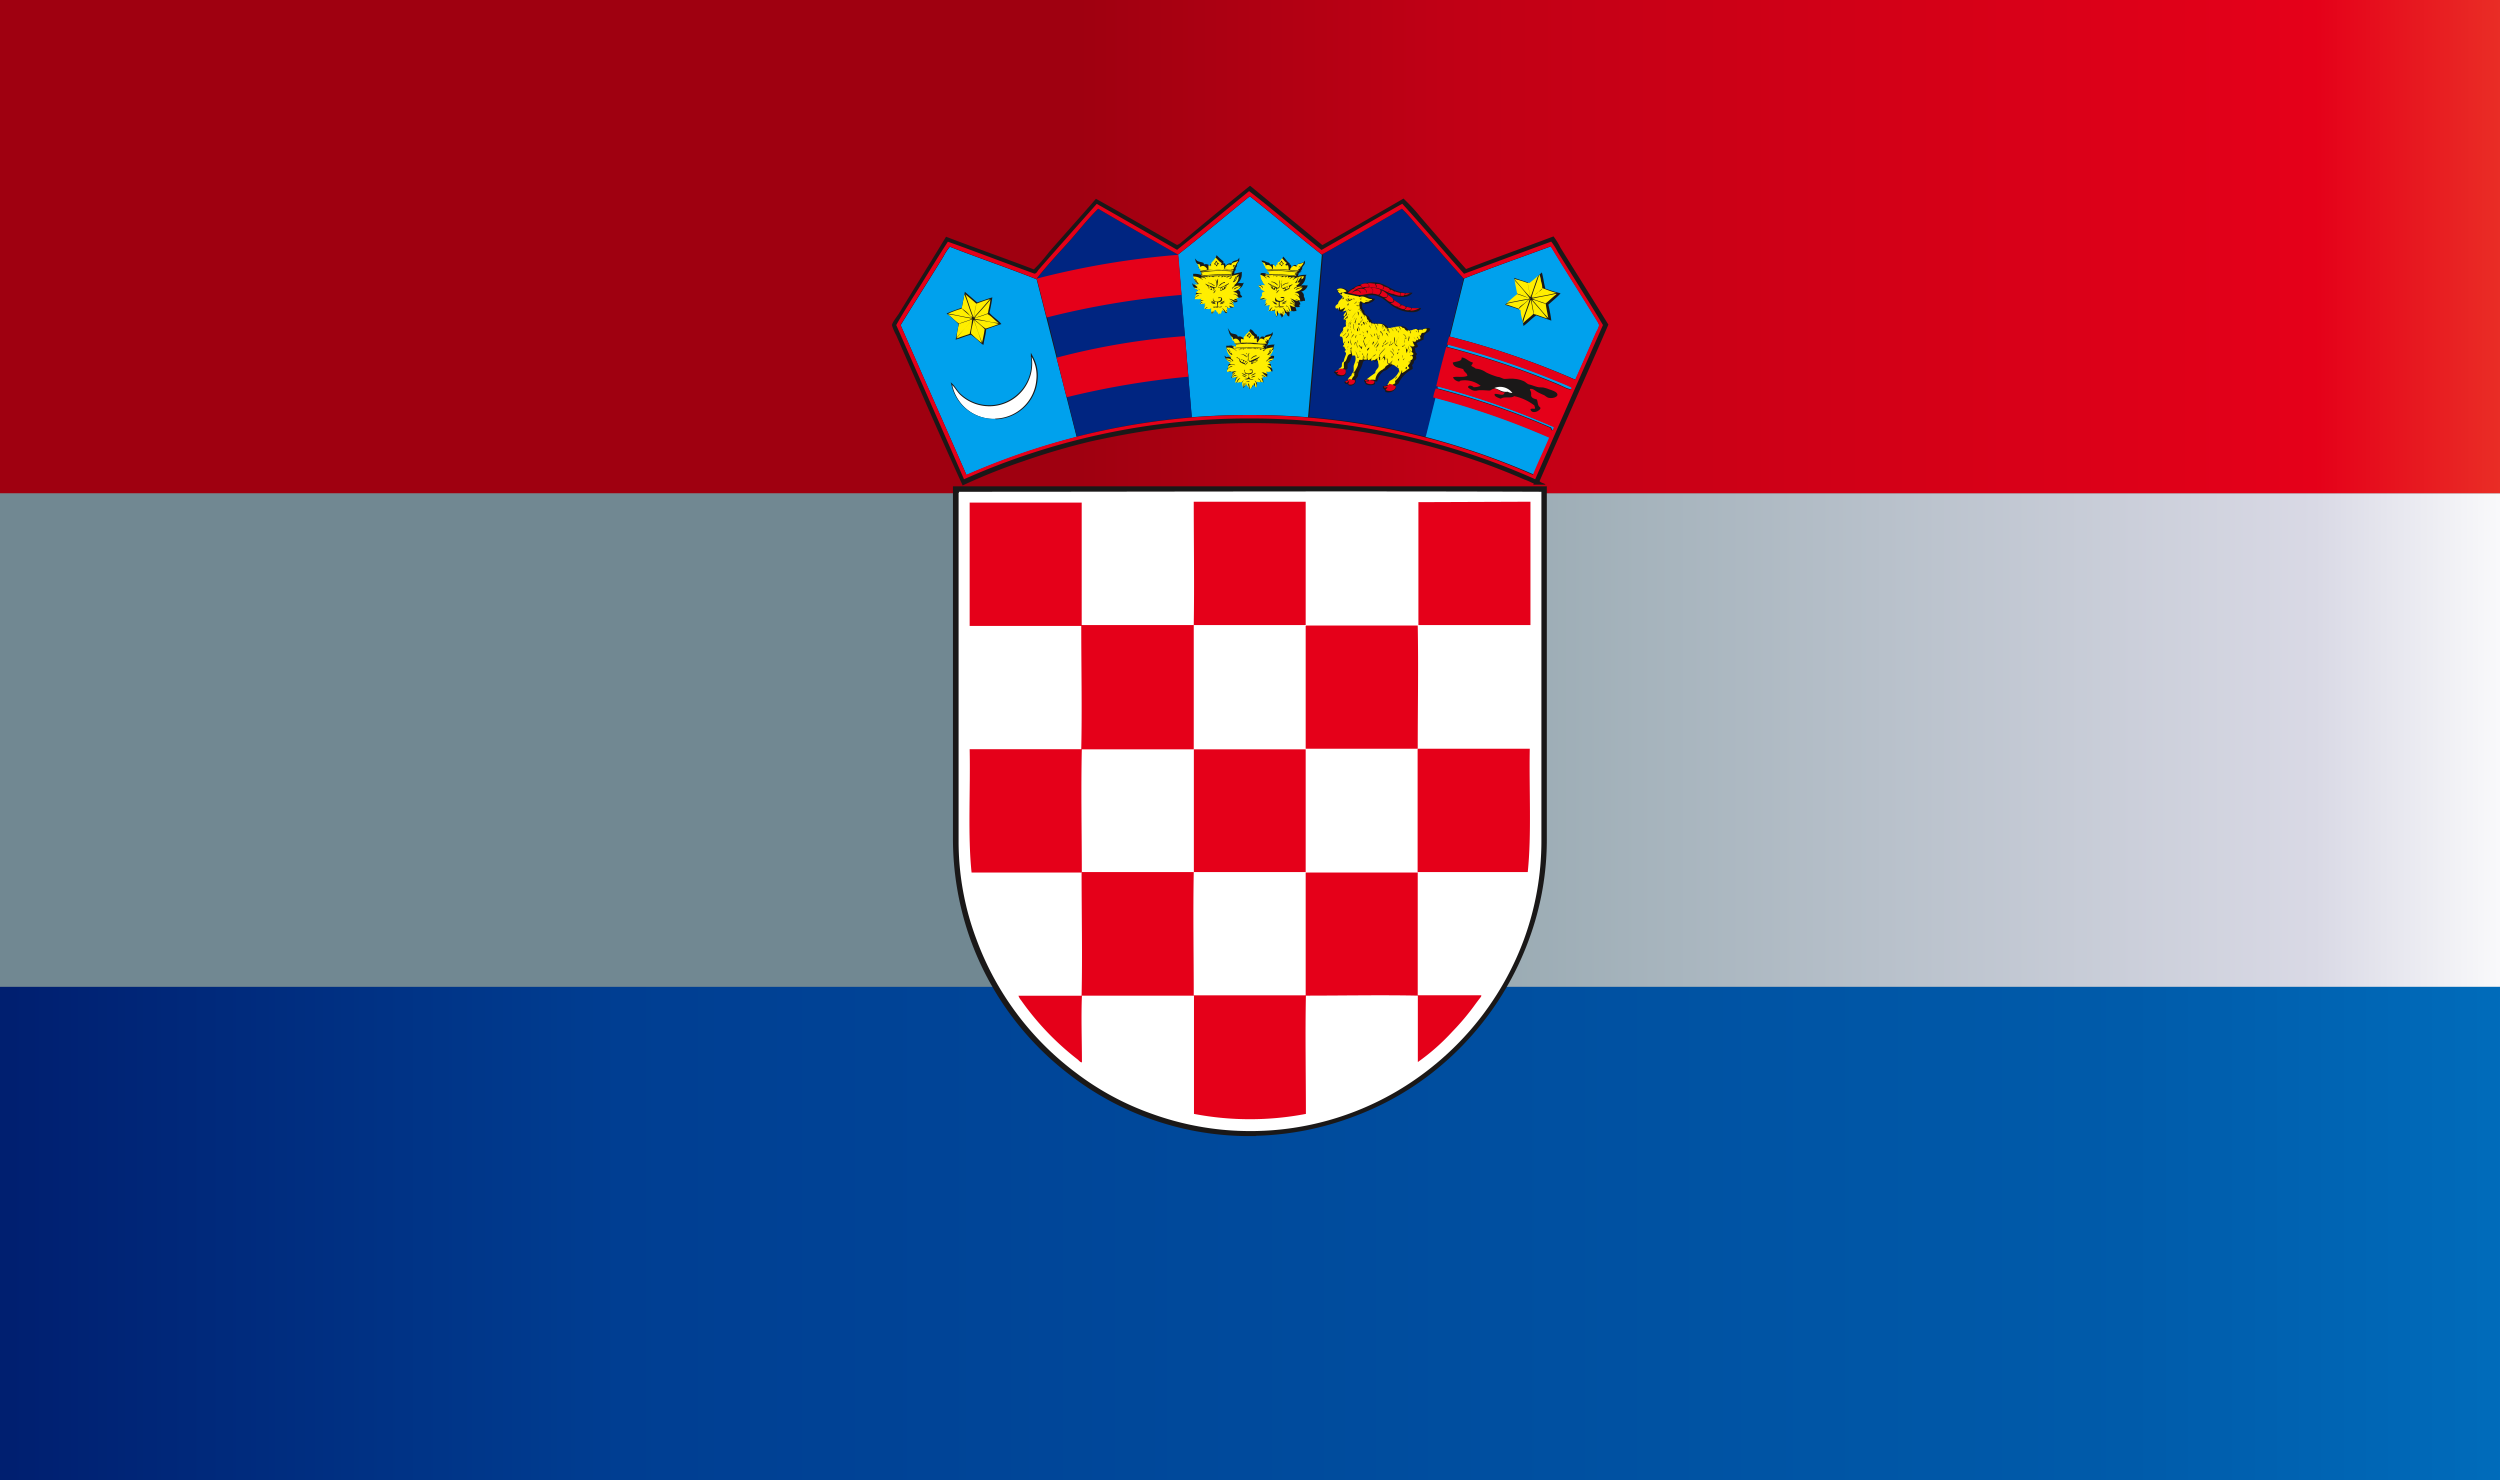
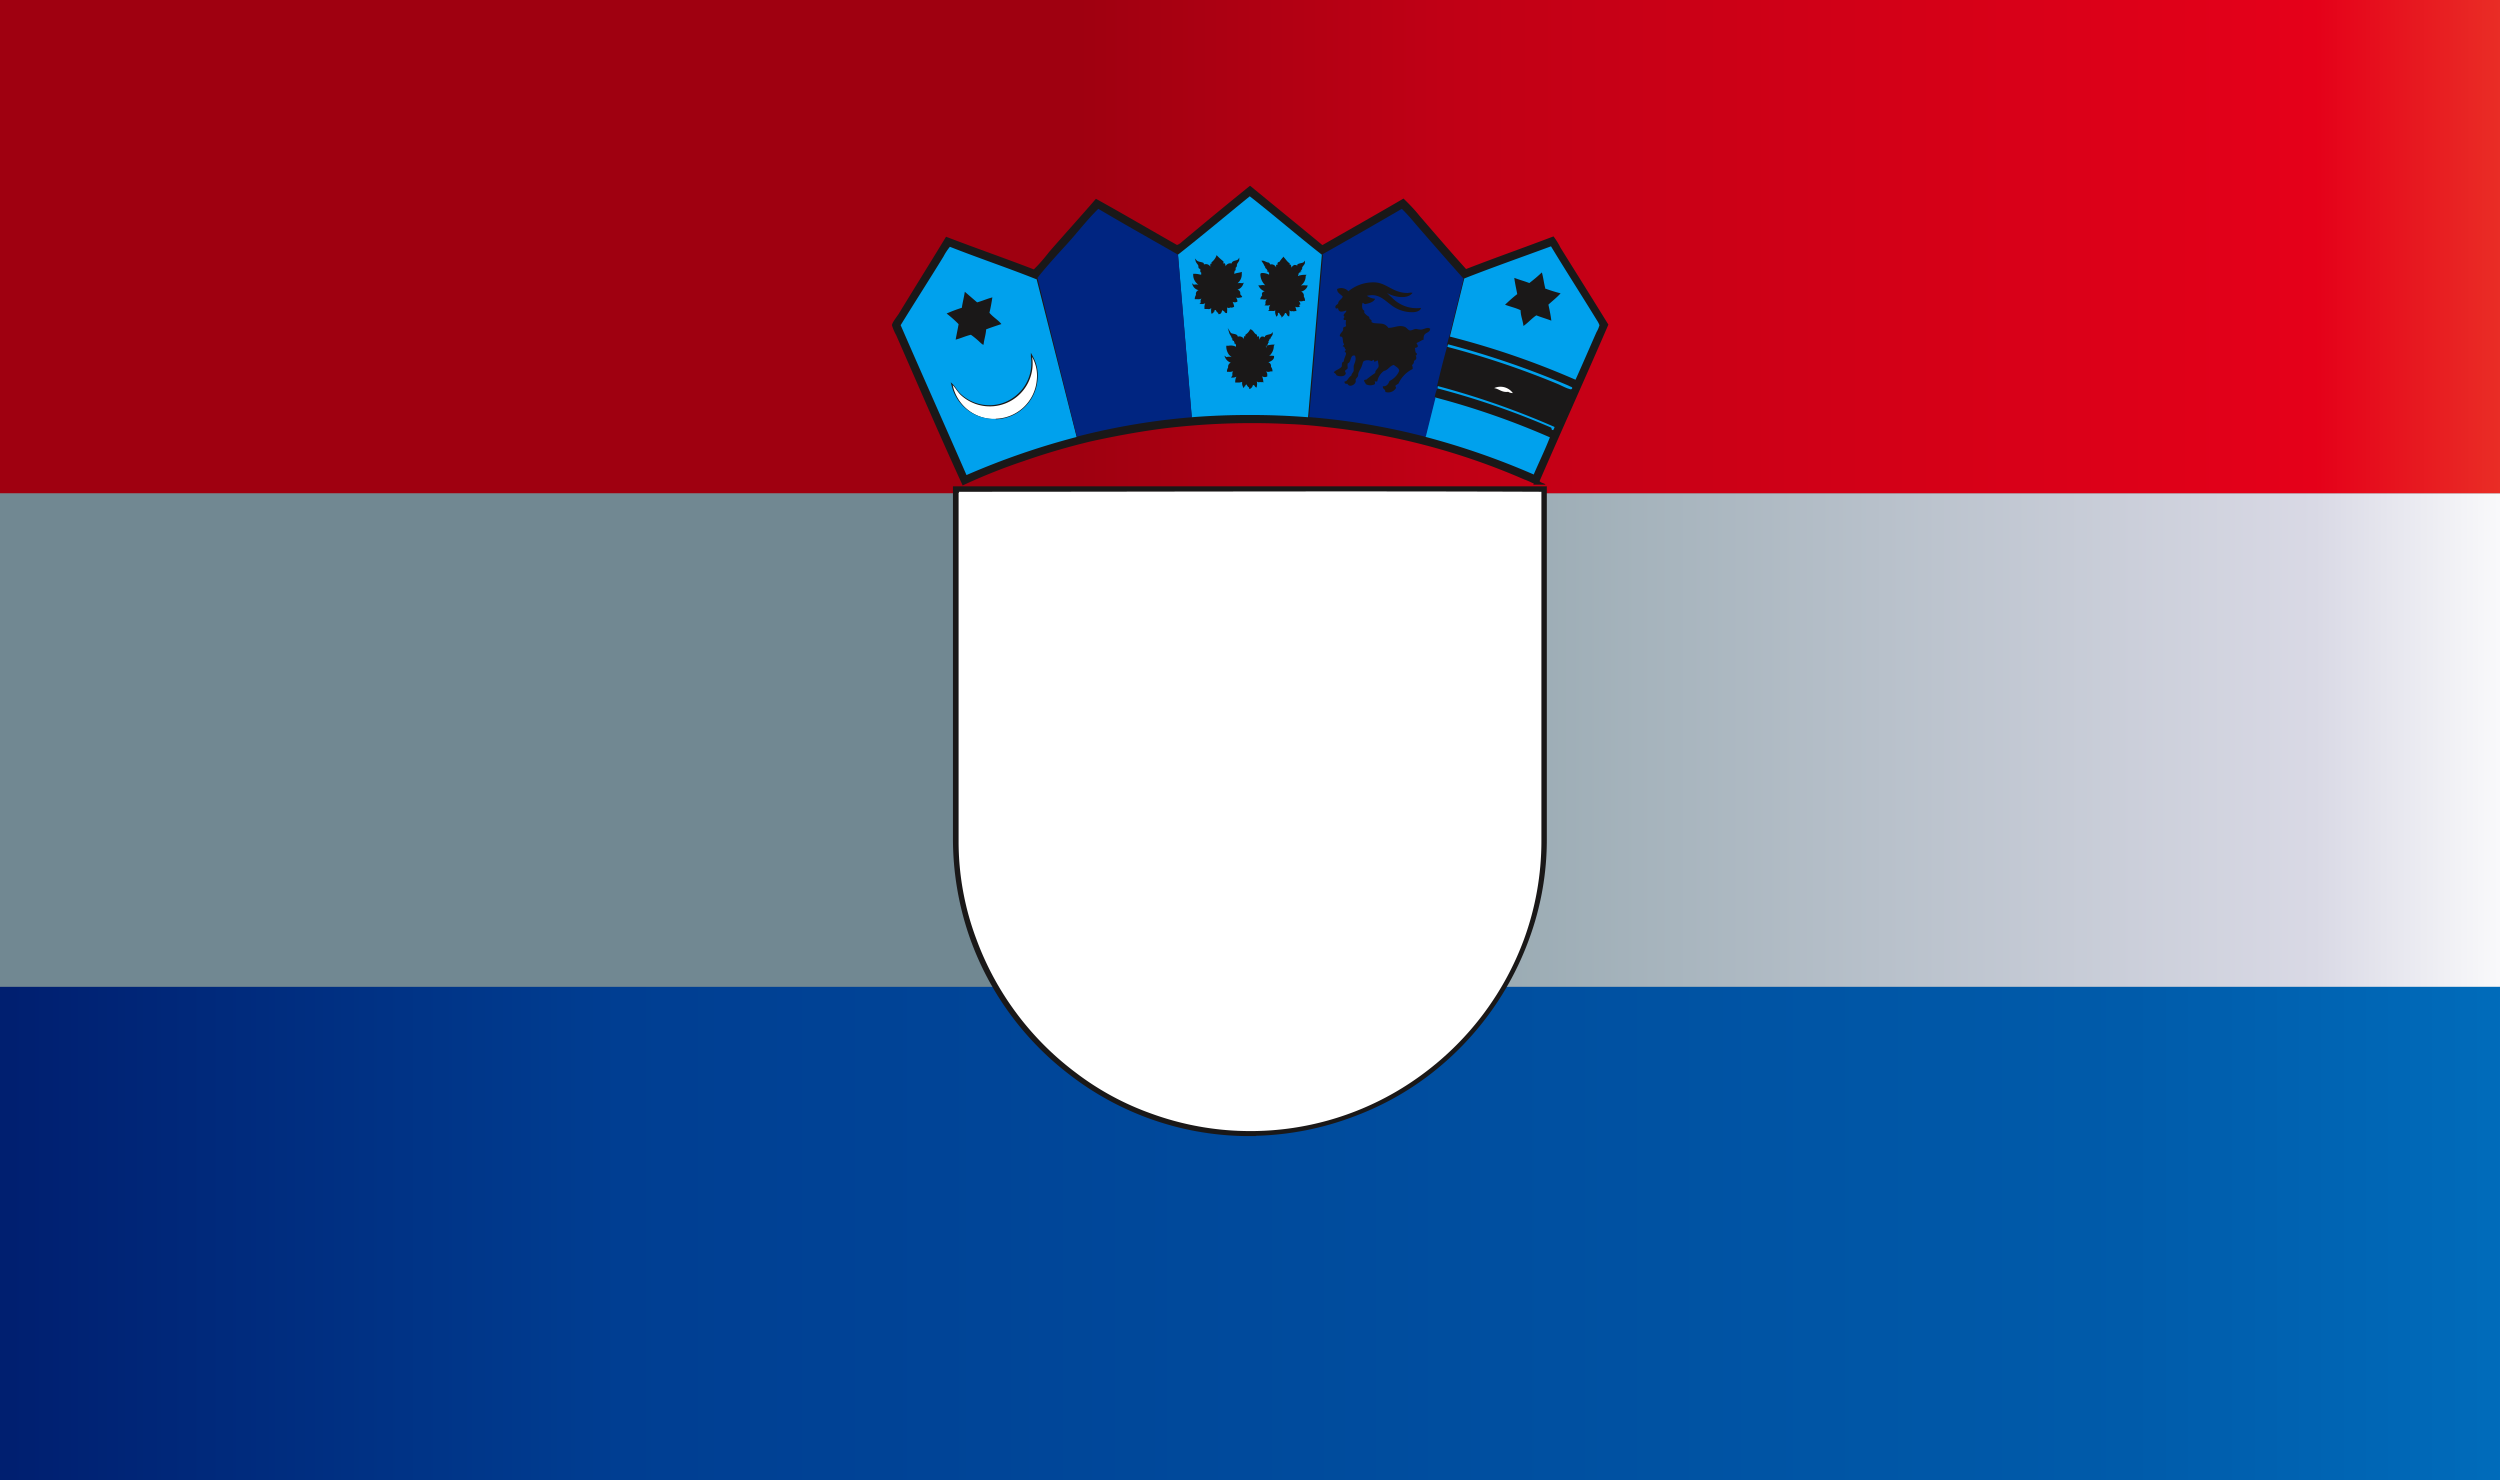
<svg xmlns="http://www.w3.org/2000/svg" id="hrv" width="22.134" height="13.106" viewBox="0 0 22.134 13.106">
  <rect x="0" y="0" width="22.134" height="13.106" fill="#808080" stroke="none" />
  <defs>
    <linearGradient id="linear-gradient" x1="1.009" y1="0.5" x2="0.432" y2="0.5" gradientUnits="objectBoundingBox">
      <stop offset="0" stop-color="#ea3528" />
      <stop offset="0.15" stop-color="#e50019" />
      <stop offset="0.75" stop-color="#c00015" />
      <stop offset="1" stop-color="#9f0010" />
    </linearGradient>
    <linearGradient id="linear-gradient-2" x1="1.009" y1="0.5" x2="0.432" y2="0.5" gradientUnits="objectBoundingBox">
      <stop offset="0" stop-color="#fff" />
      <stop offset="0.15" stop-color="#d9d9e5" />
      <stop offset="0.75" stop-color="#96a8b0" />
      <stop offset="1" stop-color="#718892" />
    </linearGradient>
    <linearGradient id="linear-gradient-3" x1="1" y1="0.5" x2="0" y2="0.5" gradientUnits="objectBoundingBox">
      <stop offset="0" stop-color="#006cbb" />
      <stop offset="0.15" stop-color="#005baa" />
      <stop offset="0.75" stop-color="#003e92" />
      <stop offset="1" stop-color="#001e6f" />
    </linearGradient>
  </defs>
  <rect id="Rectangle_327" data-name="Rectangle 327" width="22.134" height="4.369" transform="translate(0)" fill="url(#linear-gradient)" />
  <rect id="Rectangle_328" data-name="Rectangle 328" width="22.134" height="4.369" transform="translate(0 4.369)" fill="url(#linear-gradient-2)" />
  <rect id="Rectangle_329" data-name="Rectangle 329" width="22.134" height="4.369" transform="translate(0 8.737)" fill="url(#linear-gradient-3)" />
  <path id="Path_200" data-name="Path 200" d="M927.737,549.907h-.106l-.005,0a2.6,2.6,0,0,1-1.538-.542,2.627,2.627,0,0,1-.88-1.2,2.658,2.658,0,0,1-.154-.888c0-1.027,0-2.1,0-3.122,1.752,0,3.511,0,5.258,0v3.124a2.542,2.542,0,0,1-.157.885,2.661,2.661,0,0,1-.88,1.2,2.577,2.577,0,0,1-.671.37,2.625,2.625,0,0,1-.87.171Zm-.053-8.414c.213.175.428.35.641.526.239-.137.48-.273.718-.412.05.048.1.1.142.153.135.156.272.316.412.471.257-.1.517-.191.774-.289a.584.584,0,0,1,.062.1c.139.223.284.454.424.681-.2.463-.408.922-.609,1.385.009.017.048.02.052.032h-.1c-.014.008,0-.007-.005-.011l-.015-.006a.547.547,0,0,0-.068-.029,5.959,5.959,0,0,0-1.738-.462c-.115-.014-.235-.025-.353-.029a6.487,6.487,0,0,0-1.091.038c-.227.029-.441.069-.651.115a5.978,5.978,0,0,0-.592.173,5.094,5.094,0,0,0-.547.218c-.2-.436-.393-.884-.588-1.329a.469.469,0,0,1-.038-.089c0-.023.047-.081.059-.1.14-.23.282-.457.42-.684.26.1.52.19.777.289.05-.048.093-.1.138-.157.135-.155.276-.31.412-.468.242.134.478.273.718.409a.113.113,0,0,0,.041-.026C927.276,541.827,927.483,541.656,927.685,541.493Z" transform="translate(-916.617 -539.849)" fill="#1a1818" fill-rule="evenodd" />
-   <path id="Path_201" data-name="Path 201" d="M925.28,544.708v3.087a2.457,2.457,0,0,0,.159.87,2.594,2.594,0,0,0,.88,1.179,2.461,2.461,0,0,0,.669.362,2.561,2.561,0,0,0,2.417-.362,2.6,2.6,0,0,0,.88-1.179,2.535,2.535,0,0,0,.155-.873V544.7c-1.712-.007-3.438,0-5.156,0,0,0,0,0,0,.009Zm.324-.656a.374.374,0,0,0,.364-.341.342.342,0,0,0-.041-.206.379.379,0,0,1-.633.336c-.026-.025-.047-.062-.07-.086a.377.377,0,0,0,.38.3Zm4.418-.27c.042.008.063.039.12.032a.074.074,0,0,0,.041.011A.135.135,0,0,0,930.022,543.782Z" transform="translate(-916.793 -540.346)" fill="#fff" fill-rule="evenodd" />
-   <path id="Path_202" data-name="Path 202" d="M925.4,542.889s0,0,.005,0c.023.066.047.132.068.2a1.07,1.07,0,0,1-.094-.083c0-.043.017-.078.021-.12Zm.1.078a.826.826,0,0,0-.094-.082c.023.069.045.138.071.2a1.151,1.151,0,0,0,.023-.12Zm-.091-.084c.036.023.061.056.1.079.041-.013.081-.026.117-.041a1.986,1.986,0,0,0-.215-.038Zm-.159.162c.046-.057.1-.109.142-.165l-.12.041a.65.65,0,0,0-.021.124Zm.373-.133c-.036-.023-.06-.06-.1-.079a.812.812,0,0,1-.086.029c-.009,0-.021.006-.026.015.074.007.143.033.212.035Zm-.45-.076c.034.026.063.056.1.083.037-.017.082-.026.117-.045-.072-.01-.148-.032-.215-.038Zm.377-.132c0,.035-.016.081-.021.123-.038.015-.079.028-.12.041.046-.056.1-.108.142-.164Zm-.145.161c0-.035.017-.082.021-.123.038-.015.079-.029.12-.041-.045.056-.095.108-.142.164Zm-.079-.209c.033.028.067.055.1.086-.008.041-.018.08-.024.123-.027-.066-.048-.139-.073-.209Zm.062.212c-.065-.007-.141-.028-.212-.038a.816.816,0,0,1,.12-.044c.007-.044.017-.083.023-.127.029.063.047.138.074.2-.019,0-.032-.025-.047-.038a.373.373,0,0,0-.05-.038c.027.03.062.053.091.082Zm0,.017c-.043.056-.1.111-.138.166.038-.017.08-.028.117-.042a.726.726,0,0,0,.021-.123Zm2.51.495c-.008.01-.025.013-.038.017.006-.012.023-.014.038-.017Zm-.12,0c.013-.008.028.009.041.012-.011.005-.028-.01-.041-.012Zm.12-.026c-.013.01-.031.014-.041.026.016-.005.043-.015.041-.026Zm-.123,0c.006.011.041.032.047.023l-.047-.023Zm.065.011c.039.008.053-.055.005-.038-.008.007.029,0,.027.008,0,.032-.083.037-.068-.008-.014,0,0,.021,0,.029s.023.007.032.011c.01.036-.014.04-.038.041a.049.049,0,0,0,.041,0c.007.006.036.011.041,0-.033.008-.044-.009-.038-.041Zm-.012-.108c.006.011-.017.017-.017.032-.009-.014.013-.022.017-.032Zm-.065-.068a.06.06,0,0,1,.062.029c-.02-.011-.033-.029-.062-.029Zm.077-.191c.008.006.008.022.023.023-.009.008-.013.021-.023.027,0-.014-.008-.016-.018-.018s.016-.018.018-.032Zm.005.038s0-.011.009-.009-.01-.012-.014-.017c-.005.013-.014.022.005.026Zm.28-.265c-.005.01-.016,0-.029,0s.021,0,.029,0Zm-.58,0h.032c-.005,0-.03.013-.032,0Zm.627-.041c-.008.011-.025.011-.038.017.005-.013.026-.011.038-.017Zm-.668,0c.016,0,.033.005.041.017-.014-.006-.034-.005-.041-.017Zm.121,0a.1.1,0,0,1-.038.017.053.053,0,0,1,.038-.017Zm.429,0c.012.007.026.011.038.018a.039.039,0,0,1-.038-.018Zm.123-.015a.113.113,0,0,0-.047.024.1.1,0,0,0,.047-.024Zm-.677,0a.1.1,0,0,0,.044.024c-.008-.014-.029-.017-.044-.024Zm.126,0c-.014.007-.043.015-.041.029.011-.011.032-.014.041-.029Zm.45-.027a.03.03,0,0,0,0,.032c.007.007.026,0,.029.012a.092.092,0,0,0,0,.033.043.043,0,0,1-.038,0c0,.015.036.008.044,0,0,.011.032.012.038,0a.1.1,0,0,1-.035,0,.061.061,0,0,1,0-.041c.023,0,.038-.007.038-.029,0,0,0,0,0-.007s-.03-.007-.032,0,.028,0,.029.007c-.006.033-.078.03-.071-.012Zm-.48,0a.049.049,0,0,0-.029,0c0,.014.025-.007.026.009,0,.038-.077.035-.07-.007a.029.029,0,0,0,.006.032c.007.005.023,0,.029.007v.035c-.006.01-.029,0-.038.008a.039.039,0,0,0,.041-.005c0,.007.037.011.041,0-.014,0-.026.007-.035,0s0-.026,0-.038c.024,0,.043-.014.032-.038Zm.512-.067c-.005.011-.019.014-.02.029-.012-.008.009-.026.02-.029Zm-.562,0c0,.006-.011.024-.02.029,0-.013.013-.02.02-.029Zm0-.259c.014,0,.009.022.026.02,0,.014-.017.014-.014.029-.012,0-.009-.02-.027-.017,0-.012.018-.014.015-.032Zm-.006.029c.009,0,.008.008.015.008s.007-.02-.006-.026c0,.009-.007.011-.009.018Zm.585-.029c.011,0,.009.022.024.023a.116.116,0,0,1-.024.026c0-.013-.009-.017-.02-.02.008-.009.02-.015.02-.029Zm-.008.029c.01,0,0,.011.014.008s.008-.019-.006-.026c0,.011-.01.007-.008.018Zm-.574.137c.008.016.017.059,0,.071a.463.463,0,0,1-.091-.035c.01.015.03.021.032.044a.124.124,0,0,0,.047.017c.007-.005,0-.011,0-.02.039,0,.029-.066.012-.078Zm-.053.075c-.007,0-.007-.012-.009-.018s.008,0,.015,0-.009.005-.006.015Zm0,0,0-.005a.025.025,0,0,1,.017,0,.012.012,0,0,1-.009.015c-.008,0-.011,0-.011-.012Zm.02.019c.008,0,.008,0,.015,0s0-.022-.012-.022,0,.011,0,.019Zm.056-.09c0,.014-.014.065.012.071.027-.015.06-.026.085-.044,0,.011-.014.014-.023.021,0,.035-.03.038-.053.049V542.6c-.034,0-.037-.057-.021-.08Zm.053.056c.006,0,.006.009.011.011s.005-.008,0-.017-.013,0-.014.005Zm-.015.018c.02.017.023-.027,0-.012,0,0,0,.007,0,.012Zm-.015.015a.018.018,0,0,0,.018-.01c-.011,0-.005-.011-.012-.012a.046.046,0,0,0-.006.022Zm.515-.09c.008.022.017.065-.012.071-.024-.017-.057-.026-.082-.044,0,.014.018.013.023.024,0,.031.029.036.053.046,0-.011,0-.011,0-.02.037.006.036-.062.017-.078Zm-.059.068c-.005,0-.007-.008-.006-.017s.006.005.015,0-.011.006-.009.014Zm.006.01c0-.008,0-.015,0-.018s.007,0,.014,0,0,.017-.011.017l-.006,0Zm.017.009c0-.009.007-.01.006-.019s.008.013.009.022-.008,0-.015,0Zm.059-.084c.014,0,0,.013,0,.022s0,.041.012.05c.028-.014.061-.023.088-.038-.008.017-.031.017-.029.041a.336.336,0,0,1-.047.023c-.008-.007,0-.01,0-.02-.035,0-.03-.054-.018-.077Zm.053.06c.008,0,0,.01.008.012s.008-.009.006-.018-.012,0-.014.006Zm-.018.005c0,.01,0,.015.012.015s.009,0,.009-.012l0-.005a.027.027,0,0,0-.018,0Zm-.014.025c.008,0,.007,0,.014,0a.034.034,0,0,0-.009-.019.08.08,0,0,0-.005.022Zm-.109-.078a.072.072,0,0,1,.059.036c-.016-.008-.027-.023-.044-.029s-.016.005-.015-.007Zm-.412.01c0-.012-.017,0-.02,0a.092.092,0,0,0-.035.029c.023-.005.026-.029.056-.026Zm-.15,0c.029,0,.042.017.062.026-.01.007-.028-.015-.047-.021s-.015.007-.015-.005Zm.715,0a.079.079,0,0,0-.059.026c.011,0,.02-.013.035-.018s.018,0,.023-.008Zm-.147.162c.009.014.029.02.044.029-.008-.016-.029-.02-.044-.029Zm-.135.488c-.027,0-.037.017-.056.026a.079.079,0,0,1,.044-.032s.014,0,.011.006Zm-.091-.02c.016.012.02.066-.009.067-.01-.014-.035-.016-.053-.023s-.019-.019-.029-.014c.008.007.02.01.026.02,0,.032.03.032.05.044,0,0,0-.016,0-.024.014.007.026-.013.029-.026a.049.049,0,0,0,.011.026c.01,0,.013,0,.018,0s-.005.017,0,.021a.46.46,0,0,0,.047-.027c0-.026.021-.024.026-.041-.025.017-.058.026-.085.041-.022-.008-.017-.053-.006-.07-.014,0-.008.023-.017.029,0-.014-.005-.035-.015-.026Zm-.053.065c0-.01.008-.006.006-.015s-.016,0-.015,0,0,.013.009.012Zm.144,0s-.008-.008-.008-.015h.011a.022.022,0,0,1,0,.015Zm-.141,0c0-.007,0-.009.008-.011s.009,0,.012.009,0,.008-.009.011-.009-.005-.011-.009Zm.127.009s0,0,.006,0v-.014a.01.01,0,1,0-.006.017Zm-.106.006c.007,0,.007.005.015,0s0-.019-.009-.02a.046.046,0,0,0-.006.017Zm.08,0a.047.047,0,0,1,.005-.02.027.027,0,0,1,.009.017c-.008,0-.007.005-.014,0Zm-.374-.886c0,.011.009.011.009.021s-.011,0-.02,0,0,.032-.006.041c.047,0,.1,0,.144-.008-.005-.009,0-.027-.008-.035s-.017.008-.021,0,.011-.014,0-.02c-.023-.013-.035-.035-.056-.05a.149.149,0,0,1-.044.056Zm.595-.014c0,.006-.016,0-.015.011s.007.011,0,.021-.011,0-.02,0,0,.026-.006.038c.05,0,.094,0,.141.006a.083.083,0,0,0-.006-.041c-.009,0-.01.005-.02,0s.008-.011.009-.021c-.023-.014-.035-.038-.053-.056a.334.334,0,0,0-.032.041Zm-.407.035c-.032-.016-.051.007-.059.032.023,0,.074.014.08,0s-.012-.01-.006-.024,0-.009.009-.008.008,0,.014.005c0-.017.023-.034.021-.047-.014.021-.061.009-.059.044Zm.262,0c.008,0,.017,0,.02,0a.046.046,0,0,1,0,.032.179.179,0,0,0,.08,0,.04.04,0,0,0-.059-.029c0-.014-.005-.017-.009-.024a.292.292,0,0,1-.053-.017.139.139,0,0,1,.02.038Zm-.574.015a.021.021,0,0,1,.021,0c.008.015,0,.02,0,.035a.286.286,0,0,0,.079-.012c-.01-.02-.036-.045-.062-.023-.005,0,0-.017-.006-.021s-.045-.008-.059-.02c.005.017.019.025.023.041Zm.889-.018c0,.005,0,.017,0,.018a.051.051,0,0,0-.029-.01.06.06,0,0,0-.029.035.221.221,0,0,0,.08.006c-.017-.013,0-.047.017-.029.006-.015.026-.031.023-.044-.011.016-.044.011-.059.023Zm-.556.026c-.008-.008,0-.014.006-.02s0,.023-.006.02Zm.261,0c-.013,0-.016-.014-.011-.02s.013.008.011.02Zm-.573.011c-.013,0-.015-.007-.015-.017s.016.005.015.017Zm.883,0c0-.011,0-.018.014-.017s0,.018-.014.017Zm-.594.01c.005,0,.019-.006.02.005a1.666,1.666,0,0,0-.3.01.712.712,0,0,1,.135-.019.684.684,0,0,1,.148,0Zm.559.008c.011,0,.027,0,.032.009a1.425,1.425,0,0,0-.3-.012c.006-.008.019-.008.027-.009a1.176,1.176,0,0,1,.244.012Zm-.836.015a1.041,1.041,0,0,1,.291-.011c0,.017-.015,0-.017.011s.014,0,.011.015a1.638,1.638,0,0,0-.273.011c0-.01.012,0,.009-.015s-.017,0-.021-.011Zm.827-.006c.012,0,.028,0,.035.009s-.013-.007-.02.005.012.008.011.018a1.686,1.686,0,0,0-.273-.011c0-.012.013,0,.009-.012s-.017,0-.018-.014a1.085,1.085,0,0,1,.256.005Zm-.55.009.005,0,0-.005-.006,0,0,.006Zm.3,0,.006,0,0-.005-.006,0,0,.006Zm-.568.012h.006v-.007h-.006v.007Zm.838,0h.006v-.007h-.006v.007Zm-.565.02c0,.009-.014.023-.02.019s.016-.01.017-.022c-.023-.005-.036.013-.044.013s.018-.009.009-.015a.059.059,0,0,0-.027.008s0,0,0-.008c-.016,0-.016.008-.023.012a.018.018,0,0,1,0-.012c-.017-.005-.029.008-.032.005l0-.005c-.02,0-.047,0-.044.012-.005-.013-.038-.014-.032,0,0-.014-.029-.014-.017,0a.025.025,0,0,0-.032,0c.011,0,.015.005.017.015a.039.039,0,0,0-.047-.012c.007.007.016.01.02.02a.13.13,0,0,0-.094-.032c0,.017.016.018.023.028s.012.031.021.026a.033.033,0,0,1-.012-.041c0,.028.017.038.026.055-.034-.006-.037-.042-.062-.058a.109.109,0,0,0,.053.085s-.008,0-.009.005.032.012.023.023c-.006-.021-.042-.028-.068-.02.018.01.051.006.056.029-.014-.017-.046-.015-.062-.029.009.03.042.041.076.047.007,0,.017,0,.02.006-.032-.008-.067,0-.067.029.013,0,.025-.026.044-.014a.056.056,0,0,0-.053.052c.015,0,.032-.016.044-.011-.006.007-.025,0-.029.014.033,0,.053-.023.077-.017-.021.005-.047.023-.041.044.005-.012.018-.033.032-.026-.016.007-.035.026-.032.041.008-.011.029-.038.044-.021-.029,0-.036.02-.05.032.035,0,.047-.017.065-.029a.1.1,0,0,0-.029.071c.021-.01.022-.055.047-.05-.023.009-.026.038-.041.055.019,0,.028-.02.035-.02a.05.05,0,0,1-.017.02c.034.007.032-.04.053-.038-.02.01-.02.051-.015.078.02-.006.011-.044.015-.056.009.005,0,.032.006.038.006-.013,0-.029.006-.038s0,.026.005.029,0-.029.009-.035c0,.023,0,.047.023.056.005-.021-.009-.038-.006-.048a.081.081,0,0,1,.012.056c.018,0,.022-.03.02-.044.005.007.009.016.015.009s-.005-.025,0-.026c0,.015,0,.038.012.035a.047.047,0,0,1,0-.038c0,.023,0,.05.017.056,0-.036,0-.066-.023-.077.026,0,.025.045.056.032-.009,0-.023-.012-.015-.02a.029.029,0,0,0,.035.02c-.014-.008-.02-.026-.029-.041s-.017,0-.017-.011c.031,0,.03.048.053.047a.2.2,0,0,0-.02-.053c.011.005.033.018.05.009a.09.09,0,0,0-.05-.03c.02-.012.037.02.047.018-.008-.018-.026-.027-.038-.041a.082.082,0,0,1,.038.032c0-.028-.028-.035-.047-.047.025,0,.047.023.076.012-.01,0-.024,0-.032-.009.016-.011.038.017.05,0-.015-.018-.032-.047-.059-.044.015-.009.032.005.041.012,0-.026-.021-.029-.041-.033.029-.01.057-.02.068-.05a.521.521,0,0,0-.062.03c.007-.022.039-.017.053-.033a.062.062,0,0,0-.068.03c0-.02.015-.021.023-.03s-.008,0-.006-.005a.092.092,0,0,0,.041-.086.025.025,0,0,1-.017.018.039.039,0,0,1-.035.041.106.106,0,0,0,.023-.054c.008.014,0,.032-.009.041.012,0,.016-.017.018-.032s.024-.019.02-.026a.488.488,0,0,0-.071.02Zm-.017-.014a.788.788,0,0,0-.126,0,.549.549,0,0,0-.13.014,1.677,1.677,0,0,1,.276-.008c0-.011-.014,0-.02-.006Zm.614.068c.008-.008.019-.015.018-.032.015,0,.02-.014.026-.025a.14.14,0,0,0-.1.032c0-.009.016-.011.017-.023-.023-.007-.036.012-.044.012s.012-.008.014-.016a.045.045,0,0,0-.029.007s0,0,0-.01-.017,0-.023.01v-.013a.042.042,0,0,0-.032.01.019.019,0,0,1,0-.01c-.017,0-.05-.008-.041.006-.007-.01-.038-.014-.032,0,0-.011-.008-.013-.02-.012s0,.008,0,.008-.01-.011-.023-.008.017.014.008.017-.027-.021-.044-.012c.007.007.015.011.017.022a.113.113,0,0,0-.091-.038c0,.014.014.017.02.026s.011.03.018.026-.02-.032-.006-.039c0,.03.014.04.023.056a.048.048,0,0,1-.038-.044c-.014,0-.014-.016-.024-.021a.14.14,0,0,0,.05.094l-.009,0c.011,0,.029.013.02.027,0-.026-.044-.032-.067-.03.014.013.054.014.053.033a.157.157,0,0,0-.059-.027c.016.032.055.043.094.053-.02,0-.078-.008-.065.026a.035.035,0,0,1,.041-.012c-.035,0-.047.023-.059.047.012.008.033-.015.047-.005-.008.007-.027,0-.032.012.033,0,.054-.017.076-.012-.022.005-.047.023-.044.044.006-.014.023-.031.035-.029-.014.008-.037.026-.035.041.008-.01.031-.033.044-.017-.028,0-.036.015-.05.029.033,0,.046-.014.065-.024-.014.017-.038.038-.029.067.015-.014.024-.05.047-.046-.023.01-.029.037-.047.052a.047.047,0,0,0,.038-.023c0,.014-.012.013-.015.023.034.005.026-.032.053-.035a.066.066,0,0,0-.017.08c.014-.011.009-.041.015-.059.01.01-.006.032,0,.041.006-.01,0-.028.009-.038.01.006-.005.024,0,.029s0-.032.015-.036a.056.056,0,0,0,.017.063c0-.02-.006-.041,0-.051.012.012.008.047.009.059a.066.066,0,0,0,.023-.047c0,.006,0,.014.012.015s-.006-.026,0-.029c0,.013,0,.041.008.035s0-.032,0-.035c0,.023,0,.05.012.058a.079.079,0,0,0-.015-.083c.023.007.025.049.053.039a.023.023,0,0,1-.018-.02c.009.008.023.026.038.02-.016-.005-.017-.024-.023-.039s-.018-.006-.021-.017c.029,0,.029.051.05.053-.007-.018-.007-.042-.018-.056.014,0,.032.02.05.011a.109.109,0,0,1-.026-.026c-.005,0-.022,0-.021-.008.025,0,.029.017.044.026-.005-.022-.022-.032-.035-.045.022,0,.028.029.038.03a.086.086,0,0,0-.044-.047c.025,0,.047.026.074.017-.009-.005-.022-.005-.029-.011.02,0,.026.01.044.011a.065.065,0,0,0-.053-.055c.023,0,.029.011.044.017,0-.024-.019-.032-.041-.035.03-.008.059-.017.071-.044a.484.484,0,0,0-.062.023c.008-.02.042-.014.056-.029a.086.086,0,0,0-.071.022c0-.016.019-.015.026-.025s-.01,0-.008-.005a.087.087,0,0,0,.05-.079c-.022.013-.029.057-.059.053a.106.106,0,0,0,.029-.053c.005.021-.013.037-.012.044Zm-.27-.068c-.01,0-.024-.005-.029.006a2.311,2.311,0,0,1,.273.005,1.128,1.128,0,0,0-.244-.011Zm-.041.553c0,.011.008.015,0,.018a.042.042,0,0,0-.032-.009c-.014.007-.015.027-.029.035-.005-.008,0-.027-.005-.035s-.017.006-.021,0a.059.059,0,0,0,0-.023c-.027-.008-.03-.039-.056-.048-.013.02-.023.041-.044.051,0,.011.008.011.006.023s-.011-.005-.02,0,0,.031-.006.041a.649.649,0,0,1,.139,0,.339.339,0,0,0,.091,0c0-.01-.014-.007-.009-.021a.021.021,0,0,1,.014-.014c.006,0,0,.008.012.006,0-.017.023-.032.02-.045-.012.016-.046.011-.059.027Zm-.315.012c.024-.006.028.021.024.038a.423.423,0,0,0,.079-.006c-.009-.025-.035-.048-.062-.026.005-.041-.048-.024-.062-.045a.391.391,0,0,0,.02.039Zm.021.023c-.013,0-.013-.008-.012-.017s.013.005.012.017Zm.318,0c-.011,0-.005-.018,0-.02s0,.018,0,.02Zm-.285.014a1.475,1.475,0,0,1,.276.006,2.551,2.551,0,0,0-.3,0c0-.009.019-.008.027-.009Zm.179.009a.694.694,0,0,0-.2.009c0,.01.015,0,.018.009s-.015.008-.006.017a1.046,1.046,0,0,1,.27,0c0-.011-.014-.006-.011-.017s.019,0,.02-.012a.7.7,0,0,0-.091-.006Zm-.194.023v-.005h.009v.005Zm.27,0v-.005h.006v.005Zm-.029.012c.011,0,.028,0,.035.009a1.435,1.435,0,0,0-.273,0c0-.009.02-.008.029-.009a1.134,1.134,0,0,1,.209,0Zm.056.256a.081.081,0,0,0-.044-.044c.026,0,.047.026.077.015-.01,0-.024,0-.032-.009.014-.01.029.008.044.009A.059.059,0,0,0,928,543.3c.015-.008.031.008.041.015,0-.026-.021-.029-.038-.035.029-.007.064-.022.065-.047-.015.011-.05.019-.059.026.009-.019.041-.016.056-.029a.068.068,0,0,0-.071.026c0-.019.016-.019.023-.026-.014-.008.006-.012.012-.018a.116.116,0,0,0,.029-.076c0,.012-.013.017-.02.023a.043.043,0,0,1-.038.038.093.093,0,0,0,.026-.053c.013.014-.012.033-.006.041a.268.268,0,0,1,.038-.056.265.265,0,0,0-.068.012c-.007.007-.018.024-.026.02s.017-.008.017-.02c-.023-.007-.036.012-.044.011s.011-.01.014-.014c-.014,0-.025,0-.029.008,0-.009,0-.007-.005-.011s-.014.016-.018.008,0,0,0-.008c-.017-.006-.029.008-.032.006l0-.006c-.014,0-.05-.009-.041.008a.029.029,0,0,0-.035-.005s.011.008,0,.008-.007-.015-.02-.011.005.008,0,.011-.02-.013-.026-.005.014,0,.014.014a.042.042,0,0,0-.047-.012c.008.007.016.011.02.021a.1.1,0,0,0-.094-.032c.005.011.016.015.023.023s.011.029.018.026-.018-.028-.009-.041c0,.029.021.043.023.056-.033-.007-.033-.045-.059-.059a.135.135,0,0,0,.024.065c.009.011.035.02.02.029.011,0,.028.013.02.023a.054.054,0,0,0-.068-.023c.019.009.049.008.056.029-.015-.017-.046-.017-.062-.029a.086.086,0,0,0,.062.047c.011,0,.026,0,.032.009-.031-.011-.065-.007-.068.026.011,0,.031-.029.044-.012a.051.051,0,0,0-.053.05c.014,0,.029-.018.044-.009-.01.005-.027,0-.032.012.033,0,.054-.02.076-.015-.019.006-.044.022-.041.041.007-.011.022-.029.032-.026-.012.011-.035.026-.032.041.007-.009.031-.033.044-.017a.053.053,0,0,0-.05.032c.032,0,.051-.021.065-.026a.088.088,0,0,0-.032.068c.023-.01.017-.05.05-.05-.023.011-.028.039-.044.056.02,0,.025-.017.038-.023a.05.05,0,0,1-.017.023c.011,0,.017,0,.026-.005s.01-.029.026-.032a.066.066,0,0,0-.014.079c.014-.011.007-.041.014-.059,0,.013,0,.033,0,.041a.13.13,0,0,0,.006-.038c.006,0,0,.025,0,.029.019,0,.007-.026.014-.035,0,.025.006.049.024.059.007-.023-.014-.042,0-.05a.161.161,0,0,1,.008.059c.017-.008.02-.027.024-.047,0,.011.007.018.011.012s-.007-.029,0-.026a.033.033,0,0,0,.006.035c0-.011-.007-.035.006-.035,0,.017,0,.048.012.056a.091.091,0,0,0-.015-.079c.018.008.024.044.05.035-.009,0-.02-.016-.014-.021,0,.012.023.026.035.021a.057.057,0,0,1-.021-.032c0-.007-.023-.016-.02-.021.027.006.026.041.047.053a.146.146,0,0,0-.018-.059c.014.005.033.02.05.012-.017-.012-.026-.03-.05-.032.02-.012.036.02.047.017-.009-.017-.026-.026-.035-.041.015,0,.027.028.035.029Zm-.148.038c-.005.006-.023,0-.032,0s.027-.006.032,0Zm.85-.774.083.017c.011.006.032,0,.038.012.047-.02.066.02.112.017,0,.018-.041.011-.059.01.007.008.026,0,.041,0,0,.02-.045.009-.047.024-.02,0-.022-.009-.032-.014s-.008.017-.026.012c0,.005.01,0,.014,0s-.008.013,0,.024c-.01,0-.014.007-.023.008s.014,0,.018-.005.011.03,0,.035,0-.011.012-.007a.023.023,0,0,1-.006.021s.01,0,.009-.011.011.017.006.026c.009-.016.01.008.009.02s0-.011,0-.015.017.015.015.032c.007,0,0-.013,0-.017.02,0,.026.023.026.047,0,0,0-.008,0-.012a.036.036,0,0,1,.017.032s0-.006.009-.005.017.012.015.029c.008,0,0-.011,0-.017.041-.008.027.041.05.053-.007-.008-.014-.039-.026-.05a.019.019,0,0,1,.029.017c.009-.007,0-.015-.009-.017a.067.067,0,0,1,.083.043c.008,0,0-.013.005-.011s.019.029.021.05c.009-.016-.009-.032-.009-.05.028,0,.037.017.047.033,0-.011-.017-.025-.027-.033a.017.017,0,0,1,.027.006c.009,0-.016-.011-.006-.014.026,0,.027.022.035.038.007-.014-.02-.031-.015-.041a.285.285,0,0,0,.035,0c0,.015.017.021.02.038,0-.011-.011-.026-.017-.035s.032,0,.029.014c.009-.011.029.008.026.027,0,0,0-.008,0-.012s.014.008.017.014,0-.008,0-.008c.017-.011.029.01.03.026.007-.008,0-.022-.012-.026.01-.005.02-.017.035-.016s.015.02.011,0c.024,0,.041.016.027.033,0,0,.008-.017.008,0,.008,0,0-.013,0-.02s.032-.014.035,0c.008,0,0-.008,0-.012a.049.049,0,0,1,.038,0,.036.036,0,0,1-.041.035c-.009.005-.008.02-.017.026s0-.008-.012-.005a.029.029,0,0,1,.012.035c-.008,0-.008,0-.015,0a.032.032,0,0,0-.014-.023c0,.01.012.013.011.026s0,0-.005.006c-.018,0-.02-.018-.032-.023s.02.012.02.026-.014.006-.017.012-.008-.008-.015-.009a.106.106,0,0,0,.017.041c-.008.017-.05.009-.044-.015-.007.024.031.029.02.068-.01,0-.014-.014-.023-.018.009.015.026.022.035.035s-.018.017-.029.022c.005.008.011-.007.02,0a.023.023,0,0,1-.014.038c0,.024-.011.032-.021.044s.011.014.009.029c-.023.011-.039.031-.065.041,0-.012.005-.015,0-.026a.175.175,0,0,1-.059.094c0,.008-.005.008,0,.017s-.022.011-.026.023-.014-.006-.021,0h0l-.036-.009c0-.008.008-.018.013-.026a.175.175,0,0,0,.088-.092.016.016,0,0,1,0-.011c.007,0,0-.014.012-.015s-.012.008-.012.015c-.017-.011.01-.021,0-.041-.005.006,0,.021-.008.026s-.022-.011-.021-.029c-.008,0,0,.014-.006.012s0-.023-.026-.015c0-.02.012-.023.021-.032-.013,0-.025.026-.041.032a.073.073,0,0,1-.009-.047c-.011,0-.017.007-.023.011-.006-.015-.005-.048.012-.05-.022,0-.024.049-.06.047-.006-.062.04-.071.056-.109-.02.029-.054.044-.059.088-.023.008-.034.029-.065.029-.01-.031.024-.042.041-.056-.027,0-.038.044-.07.05a.064.064,0,0,1,0-.062c-.016.006-.011.034-.011.057-.012,0-.017,0-.029,0,0-.012.012-.015.011-.03-.005.016-.02.038-.038.032s-.013.017-.021.024c0,.05-.038.064-.035.117a.066.066,0,0,0-.023.038c-.014,0-.021,0-.032-.006l0,0-.02-.005c.007-.009.011-.02.023-.023.008-.025.02-.047.029-.071-.01-.032.017-.05.015-.079s-.03-.071-.012-.109c-.015.009-.014.041-.009.062-.042,0-.026.057-.062.074a.3.3,0,0,0,0,.053c-.014,0-.017.006-.017.016l-.044-.011a.306.306,0,0,0,.023-.022c0-.022,0-.038.017-.041,0-.02.01-.031.014-.047,0,0,0,.005,0,.009.005-.013.008-.048-.005-.053.01-.01.005-.034.017-.041,0-.006-.011.009-.012.015s0-.022-.011-.021c.007-.018.024-.025.029-.044-.014.014-.02.035-.041.041.024-.018-.017-.045.006-.062-.006-.01-.016-.01-.015-.032-.009,0-.01.008-.02,0,0-.028.033-.026.029-.059.02,0,.024-.008.035-.02a.066.066,0,0,1-.035.017c.01-.025.036-.033.053-.05-.006,0-.015.014-.026.015-.007-.017.012-.017.021-.027-.006,0-.015.014-.027.012,0-.02.032-.03.041-.05.007,0,0,.014,0,.02,0-.017,0-.038.015-.047a.519.519,0,0,1-.05.056c-.014-.02.018-.031.026-.051s0-.029.012-.043c.006,0,.009.008.017.008s.008-.007.015-.008-.026.012-.029-.006c-.018.032-.024.075-.065.085,0-.02.009-.038.026-.044-.01-.009-.012.016-.026.012.009-.026.028-.041.038-.065-.017.005-.025.019-.047.018,0-.008,0-.017,0-.022-.011.005-.011.02-.014.029a.028.028,0,0,1-.029-.029c-.007,0-.02,0-.024-.008s.012-.014.018-.021.011,0,.008.01.006-.019.009-.026,0,.014-.009.017,0-.022.006-.029a.1.1,0,0,1,.032-.027c0-.023,0-.05.032-.044Zm.333.294c0,.033.006-.014-.006-.015s0,.009.006.015Zm-.327-.274Zm.02,0c-.014,0,0,.014,0,0Zm.094.029c0-.007.041-.021.021-.015s-.015.009-.021.015Zm-.144,0c0-.006.015-.01.006-.016s-.013.013-.006.016Zm.077-.007a.04.04,0,0,1-.021.013c0-.009,0-.017-.009-.015s0,.015.009.017a.048.048,0,0,1-.029,0c.013.02.047,0,.056-.01s.029,0,.021,0c-.03,0-.067-.016-.083.009.013-.008.041-.021.056-.007Zm.088,0c-.02.006-.008.017,0,0Zm-.156.02Zm.091.024c.008,0,.027-.012.02-.02,0,.012-.015.012-.02.02Zm-.018-.017c-.005,0-.017,0-.017,0s.017,0,.017,0Zm-.035.032c0-.006.01-.021,0-.015s-.009.022,0,.015Zm.074.006a.03.03,0,0,0,.018-.006c-.005,0-.025,0-.018.006Zm-.006,0s-.015,0-.014,0,.015,0,.014,0Zm-.1.014s0-.017,0-.009,0,.014,0,.009Zm.1.038s0-.017,0-.01,0,.016,0,.01Zm.018.02c0,.005,0,.006,0,.011s.006-.009.006-.014,0-.015-.006-.018,0,.011,0,.02Zm-.047.035c0-.021.027-.034.023-.05,0,.018-.028.033-.023.05Zm-.059-.02c0-.008.009,0,.009-.009s-.015.008-.009.009Zm.085.009s0-.012,0-.006,0,.011,0,.006Zm.05.017c0-.005.013-.025.006-.02s-.014.015-.006.02Zm-.065.007s.016-.02.009-.015-.014.041-.009.015Zm-.006.044a.071.071,0,0,0,.015.055c-.011-.017-.023-.065.005-.073.005,0,0,.023.006.015a.055.055,0,0,1,.009-.056c-.019.012-.017.046-.035.059Zm.065-.013c0-.017.027-.021.015-.041.007.025-.026.025-.015.041Zm-.082-.023c0,.008-.009-.02,0,0Zm.059.006s0-.012,0-.006,0,.011,0,.006Zm.068,0s0-.011,0,0,0,.011,0,0Zm-.154.038c0,.017.005.017,0,0s.029-.035.021-.041c0,.017-.019.025-.024.041Zm.168-.029c.009-.017-.008-.008,0,0Zm-.012,0c-.005-.011,0,.015.006.021a.059.059,0,0,0-.006-.021Zm-.011.021c0-.008,0-.019-.012-.023s.01.035.012.023Zm-.13.005v.024c.007,0,0-.017,0-.024a.23.23,0,0,0,.012-.023c-.01,0-.008.017-.015.023Zm.082,0c0-.008.014-.011,0-.014s-.011.011,0,.014Zm.024,0s.008-.01,0-.009-.006.029,0,.009Zm.076.02c0,.017.005.011,0,0s-.015-.023-.012-.015l.009.018Zm-.094.027s0,0,0,0-.011-.034-.014-.035c0,.017.009.023.011.038Zm.044-.03s0-.017,0-.008,0,.014,0,.008Zm.073.014c0-.006,0-.031,0-.023s0,.031,0,.023Zm-.1-.011s0-.011,0-.005,0,.01,0,.005Zm.182.006s-.008-.019-.006-.011.01.029.006.011Zm-.215.029c0-.005,0-.032-.006-.026s-.006.027.006.026Zm-.062-.008v.026c.006,0,0-.018,0-.026s-.013-.02,0,0Zm-.029.014c0-.007.011-.023,0-.03,0,.014-.008.026,0,.03Zm.25-.02c0-.011-.005,0,0,0s.017.019.011.012a.053.053,0,0,1-.008-.014Zm.07.014s.014-.023.006-.017-.011.015-.006.017Zm.035,0a.027.027,0,0,0-.006-.023c0,.008,0,.019.006.023Zm-.147-.011s0-.012,0-.006,0,.011,0,.006Zm-.035.032c0-.008.008-.031,0-.026s0,.014,0,.014-.018-.029-.014-.024.009.026.017.036Zm.315-.022s0-.011,0,0,0,.011,0,0Zm-.374.01s0-.021,0-.012,0,.021,0,.012Zm.335,0a.019.019,0,0,0-.006-.017s0,.023.006.017Zm-.5.007c-.016.027.021-.027.015-.019s-.011.011-.015.019Zm.577,0c0-.006,0-.029,0-.022s0,.029,0,.022Zm.085-.01c-.006-.018-.016-.008,0,0Zm-.3.039c0-.02-.008-.04-.024-.047v.018c-.013.024,0,0,.006-.012a.3.3,0,0,1,.018.041Zm-.174-.036s-.011-.013-.006-.005.007.027.006.005Zm.071,0Zm.341,0c.011.027,0-.009,0,0Zm-.594.036c.011-.008.037-.028.029-.032-.005.014-.022.019-.029.032Zm.1-.026s0-.012,0-.006,0,.011,0,.006Zm.3.017c0,.017.005.01,0,0s-.01-.025-.014-.02.008.015.011.023Zm-.373.026c.012-.008.037-.037.026-.046,0,.025-.027.034-.026.046Zm.279-.032s0,0,0,0-.016-.02-.011-.011a.1.1,0,0,0,.008.014Zm-.023.012a.027.027,0,0,0-.006-.023c0,.007,0,.018.006.023Zm-.13-.009c.009-.017-.008-.008,0,0Zm.109.02c0-.014-.021-.033-.018-.029s.011.021.018.029Zm.3.012c-.005,0-.008-.007-.014-.006v.044c.006-.008,0-.029,0-.042.005,0,.007.007.014.007a.041.041,0,0,0-.029-.044c.012.011.027.018.026.041Zm-.482.056a.123.123,0,0,1-.009-.047c0-.023.029-.034.026-.05-.019.021-.044.065-.017.1Zm.526-.085s0-.017,0-.009,0,.015,0,.009Zm-.424.011c.009-.023-.005-.013,0,0Zm-.07.014c0-.005.014-.02.005-.029,0,.014-.011.023-.005.029Zm.094-.014s0-.017,0-.008,0,.014,0,.008Zm.108.018c.012,0,.01-.011.015-.014v-.015c-.007,0,0,.011,0,.015s-.005.01-.012.011,0-.021-.006-.026,0,.059.006.029Zm.27.006c.014-.01,0-.048,0-.01-.012.01,0,.048,0,.01Zm-.45,0c0-.005,0-.029,0-.02s0,.029,0,.02Zm.35.063c0-.005-.009-.02-.006-.018l0,.012s-.016-.02-.017-.026.005-.048-.006-.05c0,.035,0,.075.032.083Zm-.33-.065s0-.024,0-.015,0,.024,0,.015Zm.032.014c0-.014.022-.025.015-.032s-.021.036-.006.012c0,0-.011.013-.012.023s.014.04.018.057c0-.011.008-.014.008-.024a.075.075,0,0,0,.027-.035c.007-.005,0-.005,0,0a.151.151,0,0,1-.035.047c0-.022-.015-.023-.012-.047Zm.077,0c0-.007,0-.035,0-.029s0,.038,0,.029Zm.212.019c0,.013.005.007,0,0s.007-.012.006-.02.014-.023.011-.027c-.005.019-.018.029-.02.05Zm-.094-.033s0-.017,0-.008,0,.015,0,.008Zm-.1.012s0-.021,0-.012,0,.022,0,.012Zm-.12,0h0c-.007-.018.011.025,0,0Zm-.029.067c0-.014-.008-.023-.006-.041s.014-.03.006-.026a.069.069,0,0,0,0,.067Zm.241-.053c-.006,0-.02.017-.014.023a.048.048,0,0,1,.02-.026c0-.006.007-.019,0-.011s-.006.007-.006.014Zm-.094.047c0-.026.038-.034.026-.062.005.032-.033.036-.026.062Zm-.224-.038s0-.024-.005-.015,0,.022.005.015Zm.353.023c.016,0,.023-.016.029,0-.011-.015.018-.019.009-.029a.042.042,0,0,1-.029.023c0-.01.018-.023.009-.036,0,.022-.01.03-.018.042Zm-.141-.006c0-.009.017-.031.008-.029s-.015.021-.008.029Zm.088.006s0-.006,0-.006-.009.014,0,.018a.028.028,0,0,1,.015-.018c.014,0,.038-.026.035-.026a.439.439,0,0,1-.047.032Zm.173-.015s0-.027,0-.017,0,.026,0,.017Zm-.423.012c0-.011.013-.024.009-.029s-.014.023-.009.029Zm.038,0c0-.008,0-.021,0-.023v.026c.01.01.017.022.026.032,0,0,.006-.033,0-.026s0,.019,0,.02c0-.014-.017-.017-.02-.029Zm.153.023v.027c.007,0,0-.02,0-.027s.013-.011.017-.02.007-.029,0-.017a.127.127,0,0,1-.023.038Zm-.056-.014s0-.024,0-.015,0,.024,0,.015Zm.285,0s0-.018,0-.009a.019.019,0,0,1,0,.015c.013,0,.029-.023.023-.021s-.008.014-.018.015Zm-.479.029c-.01-.008.007-.024,0-.032,0,.013-.008.035,0,.032Zm.523.009c0-.006,0-.022-.006-.015s0,.03.006.038c0-.026.021-.041.012-.065a.059.059,0,0,1-.012.041Zm-.353,0c.008,0,.025-.028.018-.026s-.023.019-.018.026Zm.347-.021-.006-.008s0,.016.006.008Zm-.488.021s0-.031-.006-.023.011.031.006.023Zm.376.009c.008,0-.008-.023-.012-.03,0,.015.012.017.012.03Zm-.123-.009s0-.022,0-.012-.005.02,0,.012Zm.17,0c0-.007.008-.011,0-.012s-.007.011,0,.012Zm-.383,0c0,.031.018.035.015.065.014,0,.018-.018.02-.032s0,.027-.017.026c0-.024-.016-.036-.018-.059Zm.041.009-.006-.009s0,.016.006.009Zm.291.026s0,.01.006.008c0-.019-.031-.045-.035-.041a.1.1,0,0,1,.029.032Zm.147-.015c.009-.023-.006-.013,0,0Zm-.105.012c0-.006.006-.022,0-.016s-.009.013,0,.016Zm-.032-.006s0-.012,0-.006,0,.011,0,.006Zm-.277.009s0-.008-.005-.009,0,.017.005.009Zm0,.038c0-.008.011-.024,0-.032.005.014-.008.026,0,.032Zm.358.014c0-.009.017-.023.009-.017s0,0-.009.005,0-.028-.009-.035a.422.422,0,0,0,.009.047Zm.05-.029s0-.017,0-.009,0,.015,0,.009Zm-.15.006c0-.007.008-.011,0-.012s-.008.011,0,.012Zm.126.017s0-.024,0-.014,0,.023,0,.014Zm.023-.008s0-.012,0-.006,0,.01,0,.006Zm-.091.017c0-.008.008-.024,0-.017s-.008.014,0,.017Zm.089.006c0-.006,0-.018,0-.018v.024l.005.008c0-.008,0-.008,0-.014Zm-.456,0c-.013.035.007.006,0,0Zm.344.011s0-.011,0-.005,0,.01,0,.005Zm-.35.041s0-.017,0-.009,0,.015,0,.009Zm.418-.009c-.015.018.006-.006,0,0Zm.023.027c0-.006.011-.026,0-.021s-.011.017,0,.021Zm-.065.029c-.029.019.016-.006,0-.009s0,0,0,.009Zm-.4.008c0-.007.014-.013.006-.017s-.014.013-.006.017Zm.37.044.015-.018c-.012,0-.027.029-.015.018Zm-.041-.147s-.007.008-.008.014.007,0,.011,0,0-.01,0-.011Zm-.067,0c.006-.012.023-.028.011-.047-.01.02-.039.02-.047.041a.083.083,0,0,0,.006-.038c-.011,0-.013.011-.024.012-.007.026.008.044.006.062s-.029.035-.032.065c-.024.019-.05.036-.074.057l.032.008a.115.115,0,0,1,.05,0,.112.112,0,0,1,.068-.094c0-.007,0-.02,0-.021s0,.02.005.018.015-.018.018-.023.022-.014.032-.021c-.014-.007-.016-.026-.015-.047-.02,0-.029.02-.041.032Zm-.38-.626a.02.02,0,0,0-.024,0,.05.05,0,0,0,.035.029c0-.026.033-.015.041-.029a.078.078,0,0,0-.079-.022l.008.006c-.008,0-.008,0-.014-.006-.007.026.03.008.032.025Zm1.83.241c-.041-.011-.076-.028-.118-.038-.007-.043-.015-.084-.023-.127.047.053.1.113.142.166Zm-.148-.166c-.02.07-.053.143-.068.21.029-.031.066-.055.095-.086-.011-.038-.015-.085-.027-.124Zm-.009,0,0,0c-.02.069-.047.133-.067.2a.16.16,0,0,1-.015-.06.2.2,0,0,1-.012-.061c0-.014.032-.034.045-.044a.369.369,0,0,0,.046-.042Zm.022,0c.05.053.093.111.144.163-.008-.043-.017-.083-.023-.127-.044-.007-.083-.033-.121-.035Zm-.022-.006c-.029.031-.064.056-.094.087-.039-.014-.079-.029-.12-.041.068-.019.145-.029.215-.045Zm.233-.046c-.067.017-.143.026-.211.044.039.013.079.028.121.041.032-.025.061-.055.094-.08,0,0,0-.006,0-.005Zm-.236.038s0,.005,0,.006c-.072.011-.142.027-.215.041.031-.031.065-.057.1-.085.04.012.076.028.117.038Zm.119-.087c.039.014.078.03.12.041-.068.02-.144.029-.215.045.029-.031.065-.056.094-.087Zm-.036-.129s0,.005,0,.008c-.026.065-.047.135-.071.2-.01-.04-.017-.084-.026-.126a1.115,1.115,0,0,0,.094-.083Zm-.061.206c.02-.069.047-.133.067-.2a.155.155,0,0,1,.015.059.2.2,0,0,1,.012.063c0,.017-.035.033-.048.044s-.03.033-.046.038Zm-.157-.16c.05.052.094.111.145.162-.008-.043-.017-.083-.024-.126a1.118,1.118,0,0,0-.12-.036Zm.138.169a2.2,2.2,0,0,0-.144-.169c.008.043.018.082.023.127A.94.94,0,0,1,930.337,542.7Z" transform="translate(-916.782 -540.053)" fill="#fe0" fill-rule="evenodd" />
+   <path id="Path_201" data-name="Path 201" d="M925.28,544.708v3.087a2.457,2.457,0,0,0,.159.87,2.594,2.594,0,0,0,.88,1.179,2.461,2.461,0,0,0,.669.362,2.561,2.561,0,0,0,2.417-.362,2.6,2.6,0,0,0,.88-1.179,2.535,2.535,0,0,0,.155-.873V544.7c-1.712-.007-3.438,0-5.156,0,0,0,0,0,0,.009m.324-.656a.374.374,0,0,0,.364-.341.342.342,0,0,0-.041-.206.379.379,0,0,1-.633.336c-.026-.025-.047-.062-.07-.086a.377.377,0,0,0,.38.3Zm4.418-.27c.042.008.063.039.12.032a.074.074,0,0,0,.041.011A.135.135,0,0,0,930.022,543.782Z" transform="translate(-916.793 -540.346)" fill="#fff" fill-rule="evenodd" />
  <path id="Path_203" data-name="Path 203" d="M927.072,542.135c.215-.169.424-.345.636-.517.216.169.422.348.638.517l-.122,1.439c-.166-.013-.339-.02-.516-.02s-.348.007-.514.02l-.122-1.439Zm.783.828h0v-.011h0v-.011a.012.012,0,0,0,.009-.012v0h.005v-.012h.005V542.9h0a.025.025,0,0,0,.009-.02h.008v0c0-.016.023-.031.02-.047l0-.014-.008.011c-.011.014-.044.009-.06.026h0a.018.018,0,0,0,0,.011.039.039,0,0,0-.03-.007h0c-.013.006-.017.02-.023.029a.061.061,0,0,0,0-.026c-.005-.01-.012-.006-.019,0a.041.041,0,0,0,0-.02v0h0c-.024-.006-.028-.038-.055-.047l-.005,0,0,0a.11.11,0,0,1-.041.047h0v0a.02.02,0,0,0,0,.015.024.024,0,0,0-.013,0h0l0,0a.069.069,0,0,0,0,.025.045.045,0,0,0-.055-.022c-.005-.032-.053-.02-.063-.036l-.026-.041.014.046c.005.014.016.025.02.039l0,.005.006,0h0c0,.012,0,.026.016.024v.006l0,.008h.007v0l-.005.011h.009v0a.009.009,0,0,0,.006.008v.011h0l0,.008,0,0v0a.1.1,0,0,0-.065-.009H927.5l0,0,0,.014a.128.128,0,0,0,.025.067.27.27,0,0,0,.023.02h0a.076.076,0,0,0-.047,0h0l-.018-.014.007.018h0l0,0v0a.085.085,0,0,0,.05.045.038.038,0,0,0-.024.034v.01h0a.064.064,0,0,0-.01.029v.008h.008l.01,0a.079.079,0,0,0,.038-.006.031.031,0,0,0-.008.026v.005a.017.017,0,0,0,0,.009v0l-.006.008-.006.009.011,0a.072.072,0,0,0,.037-.008.1.1,0,0,0-.011.042v.01l0,0h.036a.226.226,0,0,0,.026-.006.072.072,0,0,0,.007.044l0,.007.006,0a.026.026,0,0,0,.01-.017l.005.006,0-.008,0-.005a.011.011,0,0,0,.011-.006.048.048,0,0,0,.022.029l0,0h0v.011l.01,0a.05.05,0,0,0,.024-.034.008.008,0,0,0,.008,0l0,.005.006,0a.027.027,0,0,0,.014.017l.006,0,0-.007a.1.1,0,0,0,0-.047.025.025,0,0,0,.029.006h0a.029.029,0,0,0,.02,0h0l.009.005v-.01h0a.166.166,0,0,0-.011-.046.043.043,0,0,0,.039.005l.01,0-.009-.007,0,0h.006l0-.008h0l0-.01a.047.047,0,0,0-.012-.023.05.05,0,0,0,.041,0h.017v-.007a.058.058,0,0,0-.013-.033v-.005a.032.032,0,0,0-.024-.035c.024-.009.05-.023.051-.047v0l0-.005h0v-.005l-.006,0h0a.116.116,0,0,0-.04,0h0a.04.04,0,0,0,.012-.008.119.119,0,0,0,.032-.081v0l.008-.011h-.016a.26.26,0,0,0-.063.011Zm.285-.651v-.005h0V542.3a.012.012,0,0,0,.008-.008l0,0v0l.009,0,0-.011,0,0h0l.012,0-.011-.008h0a.018.018,0,0,0,.014-.015l0,0,0-.009c.006-.016.028-.03.024-.048l0-.014-.009.012c-.008.012-.042.009-.058.023h0v0a.05.05,0,0,0,0,.01.045.045,0,0,0-.026-.006h0a.045.045,0,0,0-.026.025.07.07,0,0,0-.007-.028l0,0h0l-.009,0,0-.012v0l0,0c-.022-.013-.035-.037-.053-.055l-.005-.005,0,.006a.341.341,0,0,0-.033.042h0s-.014,0-.016.011,0,.011,0,.015a.023.023,0,0,0-.013,0h0v0l0,.023a.044.044,0,0,0-.053-.026c0-.007-.006-.01-.01-.017l0,0h0c-.02,0-.035-.014-.052-.017l-.015,0,.008.013a.133.133,0,0,1,.02.037l0,0h.005a.021.021,0,0,0,.015.024v.01h.008l0,0-.007.012.012,0a.011.011,0,0,0,.007.011h0l0,.009h0v.008l0,0,0,0v0a.129.129,0,0,0-.063-.015h-.007v.005l-.007,0,0,.014a.142.142,0,0,0,.043.09h0a.1.1,0,0,0-.042,0l-.014,0,0,0h-.006l.006.01a.091.091,0,0,0,.053.044c-.018,0-.032.014-.024.035h0a.105.105,0,0,0-.017.03l0,.005,0,0,.01,0v0h.009a.087.087,0,0,0,.04,0,.035.035,0,0,0-.013.031v.013l0,0-.009.01.014,0a.06.06,0,0,0,.038-.005.048.048,0,0,0-.009.044h0l-.012.01h.018l.015,0v0l.008,0a.028.028,0,0,0,.024-.006.077.077,0,0,0,.006.047l0,.007.007,0a.031.031,0,0,0,.01-.017l0,0,0-.008,0-.006h.005l.006,0a.083.083,0,0,0,.02.029l0,0v.013l.01-.008a.069.069,0,0,0,.022-.033l.008,0h0a.01.01,0,0,0,.007.007h0a.03.03,0,0,0,.015.022l.008,0,0-.007a.124.124,0,0,0,0-.047.026.026,0,0,0,.03.008h0a.022.022,0,0,0,.02,0l.005,0h.008l0,0,0,0,0,0,0,0c0-.011-.006-.026-.01-.039a.04.04,0,0,0,.039,0l0,0h0l.005,0-.008-.006v-.005l0-.007h.008l0-.01a.073.073,0,0,0-.013-.023.049.049,0,0,0,.039,0l0,0,.008,0h.008v-.008a.068.068,0,0,0-.01-.029h0v-.01a.037.037,0,0,0-.024-.035.081.081,0,0,0,.053-.041l.005-.014-.006,0,0,0-.012,0a.088.088,0,0,0-.034,0l0,0h-.008a.1.1,0,0,0,.042-.079v-.005l0,0,.008-.01H928.2a.19.19,0,0,0-.065.01l0-.009Zm-.009.011h0Zm-.56-.017,0-.005a.01.01,0,0,0,0-.01l0-.005h0a.012.012,0,0,0,.005-.012h.007v-.008l0-.009,0,0,0-.007a.022.022,0,0,0,.011-.017h0v-.007c0-.016.024-.032.021-.049l0-.017-.009.015c-.011.015-.053.008-.059.038a.044.044,0,0,0-.053.025.067.067,0,0,0-.006-.025l0,0h0a.016.016,0,0,0-.016,0c0-.005.009-.012,0-.021h0a.549.549,0,0,1-.055-.05l-.006,0,0,.007a.143.143,0,0,1-.041.053l0,0v0a.016.016,0,0,0,0,.013l-.01,0h0l0,0a.053.053,0,0,0,0,.028.045.045,0,0,0-.058-.021.019.019,0,0,0-.005-.015h0c-.016-.008-.046-.009-.057-.02l-.018-.019.007.025c.005.017.02.027.024.041l0,.007,0,0c0,.011.005.019.017.02v.01l0,.006h0l0,.008h0l0,0a.011.011,0,0,0,.008.008v.011h0s0,0,0,.007h0l-.01,0a.187.187,0,0,0-.054-.007h-.007v0h0l0,.013a.106.106,0,0,0,.047.084v0a.084.084,0,0,0-.041,0h0l-.016-.014.005.017h0l0,0v0a.073.073,0,0,0,.053.045.034.034,0,0,0-.024.035v.008h0a.084.084,0,0,0-.01.029l0,.008h.008l.007,0,0,0h.008a.066.066,0,0,0,.037-.006.032.032,0,0,0-.008.027v0a.03.03,0,0,0,0,.011h0l0,0-.011.01h.014a.053.053,0,0,0,.038-.007.081.081,0,0,0-.007.042v.01l0,0h.03a.031.031,0,0,0,.03-.009.143.143,0,0,0,0,.042l0,.007.006,0a.021.021,0,0,0,.017-.018l.006,0,0-.007,0-.006h.006l.006,0a.042.042,0,0,0,.021.026h0v.01l.009,0c.015,0,.022-.018.025-.033h.008a.01.01,0,0,0,.01.007.025.025,0,0,0,.018.017l.008,0v-.008a.2.2,0,0,0,0-.042.025.025,0,0,0,.029,0h0a.029.029,0,0,0,.02,0l.013-.005h0l0-.007a.162.162,0,0,0-.013-.038.042.042,0,0,0,.039,0l.008,0-.005,0v0h0l0,0v-.011a.05.05,0,0,0-.013-.027.059.059,0,0,0,.038,0l0,0a.017.017,0,0,0,.018-.007l0,0,0,0a.211.211,0,0,0-.017-.021v-.007a.031.031,0,0,0-.025-.034.081.081,0,0,0,.05-.047l.006-.016-.01.005h-.01a.1.1,0,0,0-.03,0H927.6a.1.1,0,0,0,.037-.086v0a.014.014,0,0,0,0-.011l0-.005,0-.015,0,.017c-.018.008-.041.008-.059.015v0Zm-1.751.043.355,1.4a6.637,6.637,0,0,0-.975.337c-.193-.443-.39-.883-.583-1.327.123-.2.255-.405.38-.609a.5.5,0,0,1,.056-.085c.254.1.516.188.767.288Zm-.661.256a1.207,1.207,0,0,0-.135.051.97.97,0,0,1,.106.094c-.008.046-.018.092-.026.137.047-.012.087-.032.135-.043a.693.693,0,0,1,.083.069c.009.007.019.019.029.019.005-.048.02-.087.023-.136.044-.017.09-.032.135-.047-.031-.038-.075-.062-.106-.1.011-.044.019-.09.026-.136-.047.012-.088.031-.135.044l-.109-.094c-.007.048-.019.092-.026.14Zm.3.987a.382.382,0,0,0,.37-.348.347.347,0,0,0-.042-.209l-.017-.032,0,.035a.371.371,0,0,1-.154.361.363.363,0,0,1-.236.068.371.371,0,0,1-.232-.1c-.027-.025-.044-.059-.069-.085l-.019-.018.007.024a.384.384,0,0,0,.387.3Zm4.147-1.246c.254-.1.512-.19.769-.285.13.215.27.432.406.654a.218.218,0,0,1,.023.044.248.248,0,0,1-.026.061c-.062.14-.124.285-.186.422a7.249,7.249,0,0,0-1.112-.382l.127-.514Zm-.144.585-.005.02a7.562,7.562,0,0,1,.971.326c.032.013.066.032.1.044.008,0,.024.013.033,0s-.012-.017-.018-.02a.3.3,0,0,0-.032-.015,7.791,7.791,0,0,0-1.045-.357Zm-.09.367a7.181,7.181,0,0,1,1.032.361c.006.006-.006.02-.009.029-.024,0-.008-.02-.023-.024a7,7,0,0,0-1.005-.346l.005-.02Zm-.025.1-.087.349a6.66,6.66,0,0,1,.962.334c.047-.11.1-.218.143-.329a6.919,6.919,0,0,0-1.018-.354Zm.977-.967c-.012-.044-.017-.095-.03-.139a1.33,1.33,0,0,1-.111.094c-.043-.017-.09-.029-.133-.046.006.05.018.1.026.144-.038.029-.073.061-.108.094.045.017.1.029.138.049,0,.05.02.09.025.139.041-.028.072-.066.114-.094.043.017.089.03.133.047-.006-.05-.017-.1-.026-.142.036-.033.075-.063.108-.1A1.227,1.227,0,0,1,930.32,542.433Z" transform="translate(-916.643 -539.88)" fill="#00a1ed" fill-rule="evenodd" />
  <path id="Path_204" data-name="Path 204" d="M928.742,542.172c.238-.134.474-.269.709-.406.05.048.093.1.138.153.135.154.271.312.409.465l-.127.514h0c-.01.02-.012.049-.021.071h.006l-.005.02h0c-.031.114-.061.229-.088.347l.007,0-.005.02h0a.31.31,0,0,0-.023.08l.008,0-.087.349a5.974,5.974,0,0,0-1.032-.175l.122-1.439Zm.762.339c-.133,0-.184-.088-.291-.094a.347.347,0,0,0-.235.079.084.084,0,0,0-.1-.02c0,.036.033.045.05.067-.008.026-.038.03-.041.062-.009.01-.025.014-.024.032s.012.01.024.009c.005.045.045.028.073.02,0,.019-.019.023-.023.039s.006.008.006.017-.012.014-.006.024.02,0,.02.009-.005.022,0,.041-.023.011-.026.026c.008.031-.026.038-.029.068,0,.01.017.005.021.012.012.022,0,.042.017.062,0,.008-.01.011-.012.02.022,0,.015.025.029.029,0,.006-.008.007-.011.012s.013.012.011.026-.018.04-.02.068c-.016,0-.017.021-.017.041-.015.026-.053.03-.071.053.008.009.02.013.023.026.025.014.079.015.083-.017,0-.01-.008-.01-.006-.021s.02-.012.023-.026a.147.147,0,0,1,0-.041c.035-.008.018-.082.065-.068.014.039-.005.063-.012.091,0,.013,0,.028,0,.041s-.02.026-.02.044c-.018.01-.027.029-.041.044s-.02,0-.02.014.012.016.026.015c.018.041.087,0,.071-.035.006-.014.017-.022.023-.035,0-.038.02-.053.032-.085s.008-.039.021-.047a.081.081,0,0,1,.064,0c.009,0,.012-.007.018-.009s.006.011.009.015.026-.014.032-.009c0,.02.008.036.005.053s-.031.031-.029.056a.843.843,0,0,0-.079.059s-.021,0-.02.009.012.022.017.032a.083.083,0,0,0,.077,0c.008-.01,0-.024,0-.026s.016.006.023,0a.146.146,0,0,1,.059-.092c.04-.008.048-.045.088-.053.017.017.044.023.047.053a.174.174,0,0,1-.086.089c-.01.024-.021.049-.059.047,0,.02.008.022.015.029s.006.014.008.021a.079.079,0,0,0,.094-.035c0-.01-.007-.011-.005-.021a.214.214,0,0,1,.026-.017.268.268,0,0,1,.126-.13.063.063,0,0,0-.006-.035.037.037,0,0,0,.017-.038.029.029,0,0,0,.021-.02.034.034,0,0,0-.006-.026c.006,0,.013-.007.012-.018-.017-.005-.014-.032-.018-.05a.034.034,0,0,0,.026-.012c0-.017-.01-.018-.011-.032.023-.007.038-.022.062-.029,0-.022,0-.04.017-.053s.041-.017.041-.044c-.028-.019-.056.01-.086.008s-.031-.008-.047-.005-.031.014-.047.012-.028-.026-.047-.032c-.051-.019-.1.013-.144.009a.08.08,0,0,0-.057-.036c-.034-.005-.075,0-.091-.015,0,0,0-.009,0-.014s-.014-.01-.017-.015,0-.014-.009-.02a.125.125,0,0,1-.038-.033s0-.009,0-.015-.013-.011-.015-.017a.089.089,0,0,1,0-.056c.008,0,.012.013.026.011.035-.008.071-.017.085-.047a.143.143,0,0,1-.073-.026c.1-.024.148.032.209.077a.3.3,0,0,0,.2.068c.026,0,.067-.012.07-.038a.3.3,0,0,1-.258-.092c-.016-.013-.03-.028-.044-.041.053.033.179.064.227,0-.017-.005-.025,0-.038,0Zm-3.279-.134.008-.01c.08-.1.172-.2.256-.292s.178-.215.275-.309c.233.138.471.271.706.406l.122,1.439a6.072,6.072,0,0,0-1.018.172Z" transform="translate(-917.04 -539.917)" fill="#002581" fill-rule="evenodd" />
-   <path id="Path_205" data-name="Path 205" d="M927.056,542.08c-.238-.136-.476-.274-.715-.409-.17.193-.349.393-.516.585-.009.012-.017.031-.035.033-.256-.093-.509-.191-.767-.283-.079.121-.154.244-.23.367s-.156.244-.227.371c.2.455.4.907.6,1.365a6.207,6.207,0,0,1,5.057,0c.2-.457.4-.913.6-1.365-.13-.218-.27-.436-.4-.647a.6.6,0,0,0-.058-.092l-.772.285c-.184-.206-.361-.417-.547-.62-.239.135-.476.273-.715.409-.215-.172-.422-.352-.641-.521-.213.174-.424.349-.639.521Zm-1.248.255a.174.174,0,0,1,.015-.02c.08-.1.172-.2.256-.292s.178-.215.275-.309c.233.138.471.271.706.406.215-.169.424-.345.636-.517.216.169.422.348.638.517.238-.134.474-.269.709-.406.05.048.093.1.138.153.135.154.271.312.409.465.254-.1.512-.19.769-.285.13.215.27.432.406.654a.216.216,0,0,1,.023.044.247.247,0,0,1-.026.061c-.062.14-.124.285-.186.422a7.2,7.2,0,0,0-1.114-.383c-.01.02-.012.049-.021.071a7.773,7.773,0,0,1,1.051.358.3.3,0,0,1,.032.015c.006,0,.026.007.018.02s-.025,0-.033,0c-.03-.011-.064-.031-.1-.044a7.426,7.426,0,0,0-.974-.327c-.031.114-.061.229-.088.347a7.139,7.139,0,0,1,1.038.362c.006.006-.006.02-.009.029-.024,0-.008-.02-.023-.024a6.959,6.959,0,0,0-1.01-.347.31.31,0,0,0-.023.08,6.968,6.968,0,0,1,1.026.356c-.046.111-.1.219-.143.329a6.208,6.208,0,0,0-5.016,0c-.193-.444-.39-.883-.583-1.327.123-.2.255-.405.38-.609a.5.5,0,0,1,.056-.085c.254.1.516.187.767.288Zm2.387,3.069h.988c.007.358,0,.728,0,1.091h.992c-.007.363.017.756-.018,1.092h-.974v1.091h.559c.01,0,0,.015-.005.021s-.031.04-.047.062a2.142,2.142,0,0,1-.2.238,1.9,1.9,0,0,1-.306.27v-.588c-.324-.007-.662,0-.991,0-.007.343,0,.7,0,1.047a2.628,2.628,0,0,1-.991,0v-1.047h-.992c-.008.191,0,.394,0,.588-.007.011-.029-.016-.038-.023a2.429,2.429,0,0,1-.5-.523.126.126,0,0,1-.024-.041h.559c.008-.358,0-.729,0-1.091h-.974c-.035-.334-.009-.73-.017-1.092h.988c.008-.356,0-.724,0-1.086l0-.005h-.988v-1.092h.992V545.4h.992c.006-.358,0-.729,0-1.092h.991V545.4H927.2V546.5h.991v-1.083s0-.008,0-.008Zm.994-1.092s0,0,0,.009V545.4h.992c0-.363,0-.733,0-1.092Zm-2.983,3.275h.995V546.5h-.992c-.008.358,0,.729,0,1.092Zm2.979-1.092h-.994v1.092H927.2c-.007.358,0,.729,0,1.091h.991V547.6s0-.009,0-.009h.991V546.5Zm-3.2-3.462a6.241,6.241,0,0,1,1.136-.191c.014.117.018.242.032.359a7.364,7.364,0,0,0-1.078.182c-.032-.114-.057-.236-.091-.35Zm-.176-.7a7.311,7.311,0,0,1,1.254-.211c.011.117.02.236.029.355a7.333,7.333,0,0,0-1.194.2c-.03-.114-.057-.231-.089-.345Zm3.389.26a.134.134,0,0,1-.08.023c0-.009.016-.009.015-.023a.264.264,0,0,0,.065,0Zm-.114-.009c.016,0,.028.008.044.009,0,.024-.04.023-.062.015.006-.008.018-.01.018-.024Zm-.044-.017a.105.105,0,0,1,.038.017c-.009.038-.05.008-.074,0,.011-.008.035,0,.035-.02Zm-.065-.045c.017.017.044.026.059.045-.03.032-.065,0-.091-.018.014-.007.035,0,.032-.027Zm-.053-.046c.017.018.046.024.047.058-.038.021-.058-.018-.082-.029.017,0,.035-.008.035-.029Zm-.062-.041a.163.163,0,0,1,.056.038c0,.009,0,.011,0,.017-.029.018-.049,0-.074-.012a.04.04,0,0,0,.021-.044Zm-.089-.017c.029-.01.057.007.08.01a.035.035,0,0,1-.018.048.182.182,0,0,0-.053-.01c.012-.017.011-.042-.009-.049Zm-.017-.009a.028.028,0,0,0-.015-.032c.015-.008.042,0,.063,0a.044.044,0,0,1,.011.036c.013-.005,0-.028,0-.032a.081.081,0,0,1,.068.02c0,.013-.008.017-.009.027s.014-.014.012-.027c.02.009.046.011.053.032s-.012.01-.017.015c.01.008.02-.01.023-.018a.072.072,0,0,1,.032.018c.006.014-.019.014-.012.021-.062-.013-.111-.065-.206-.056Zm.224.035a.241.241,0,0,0,.05.015c.008.012,0,.016-.006.026a.257.257,0,0,1-.059-.018c0-.008.017-.008.015-.023Zm.056.015c.009,0,.025,0,.035.006s-.01.01-.009.02h-.032a.036.036,0,0,0,.006-.026Zm.085,0a.107.107,0,0,1-.05.02c0-.006.008-.008.006-.017a.261.261,0,0,0,.044,0Zm-.37-.053c-.017,0-.038,0-.047.005s-.014-.02-.029-.02c.022-.017.086-.029.076.015Zm-.105.069c-.027-.006-.067-.014-.08-.019.022-.014.037-.036.068-.034,0-.005-.011,0-.015,0,.014-.018.061-.038.077-.01a.143.143,0,0,0-.1.051c.018-.017.071-.044.081,0,.008-.016-.011-.031-.032-.027.023-.023.09-.02.085.024.013-.011-.009-.035-.02-.041.038-.022.1,0,.07.046-.052,0-.083.019-.132.011Zm-.1.667a.071.071,0,0,1,0,.026c-.011.027-.047.023-.074.008,0-.011.008-.01.009-.017s-.012.008-.023,0,.023-.016.032-.02l.013-.011.044.011Zm.054.084c.008.006.021,0,.03.01,0,.033-.035.041-.059.032,0-.013.005-.017.006-.027s-.018.024-.029.009.015-.01.02-.017a.061.061,0,0,0,.012-.012l.02.005Zm.145,0,.032.008h0c.006,0,.018,0,.024.008.006.038-.066.027-.074.009s.025,0,.026-.014-.019.007-.035,0c0-.009.014-.006.021-.008l.005-.005Zm.224.047c0,.012.018.006.021.014,0,.038-.059.05-.088.032,0-.012.013-.013.014-.023s-.031.016-.029-.009a.046.046,0,0,0,.046-.023l.036.009Zm.609-.242c.04.007.056.036.094.044,0,.016-.008.017-.012.026s.028.017.038.029a.177.177,0,0,1,.091.032.546.546,0,0,0,.106.041c.017,0,.038.014.053.017s.061-.005.091,0a.241.241,0,0,1,.089.023c.012.006.028.024.044.027s.053.018.076.023.037,0,.057.006a.288.288,0,0,1,.044.014c.032.011.072.024.073.047s-.05.038-.085.026a.224.224,0,0,1-.032-.021.656.656,0,0,1-.062-.029c-.021-.013-.039-.032-.065-.026,0,.01.01.02.011.035s0,.019,0,.026c.009.023.029.025.051.032.007.017.007.038.014.053s.02.015.017.026-.013.016-.023.023-.056.023-.065-.015c.005-.008.022-.005.035-.005s0-.02,0-.029a.442.442,0,0,0-.18-.083c-.023.023-.09,0-.117.023-.021-.007-.054-.018-.056-.035s.043,0,.065,0,.017-.013.029-.021c-.039.005-.06-.034-.1-.032-.013,0-.022.012-.035.015s-.078-.007-.109,0a.072.072,0,0,1-.059-.009c-.008-.006-.021-.011-.026-.02.005-.024.038-.013.05,0a.15.15,0,0,0,.062-.012.226.226,0,0,0-.171-.047c-.013,0-.012.01-.023.009s-.045-.014-.05-.038c.031-.01.087.005.126-.012,0-.028-.031-.032-.035-.059-.034-.015-.087-.011-.094-.059C929.529,543.064,929.577,543.066,929.571,543.033Z" transform="translate(-916.631 -539.866)" fill="#e50019" fill-rule="evenodd" />
</svg>